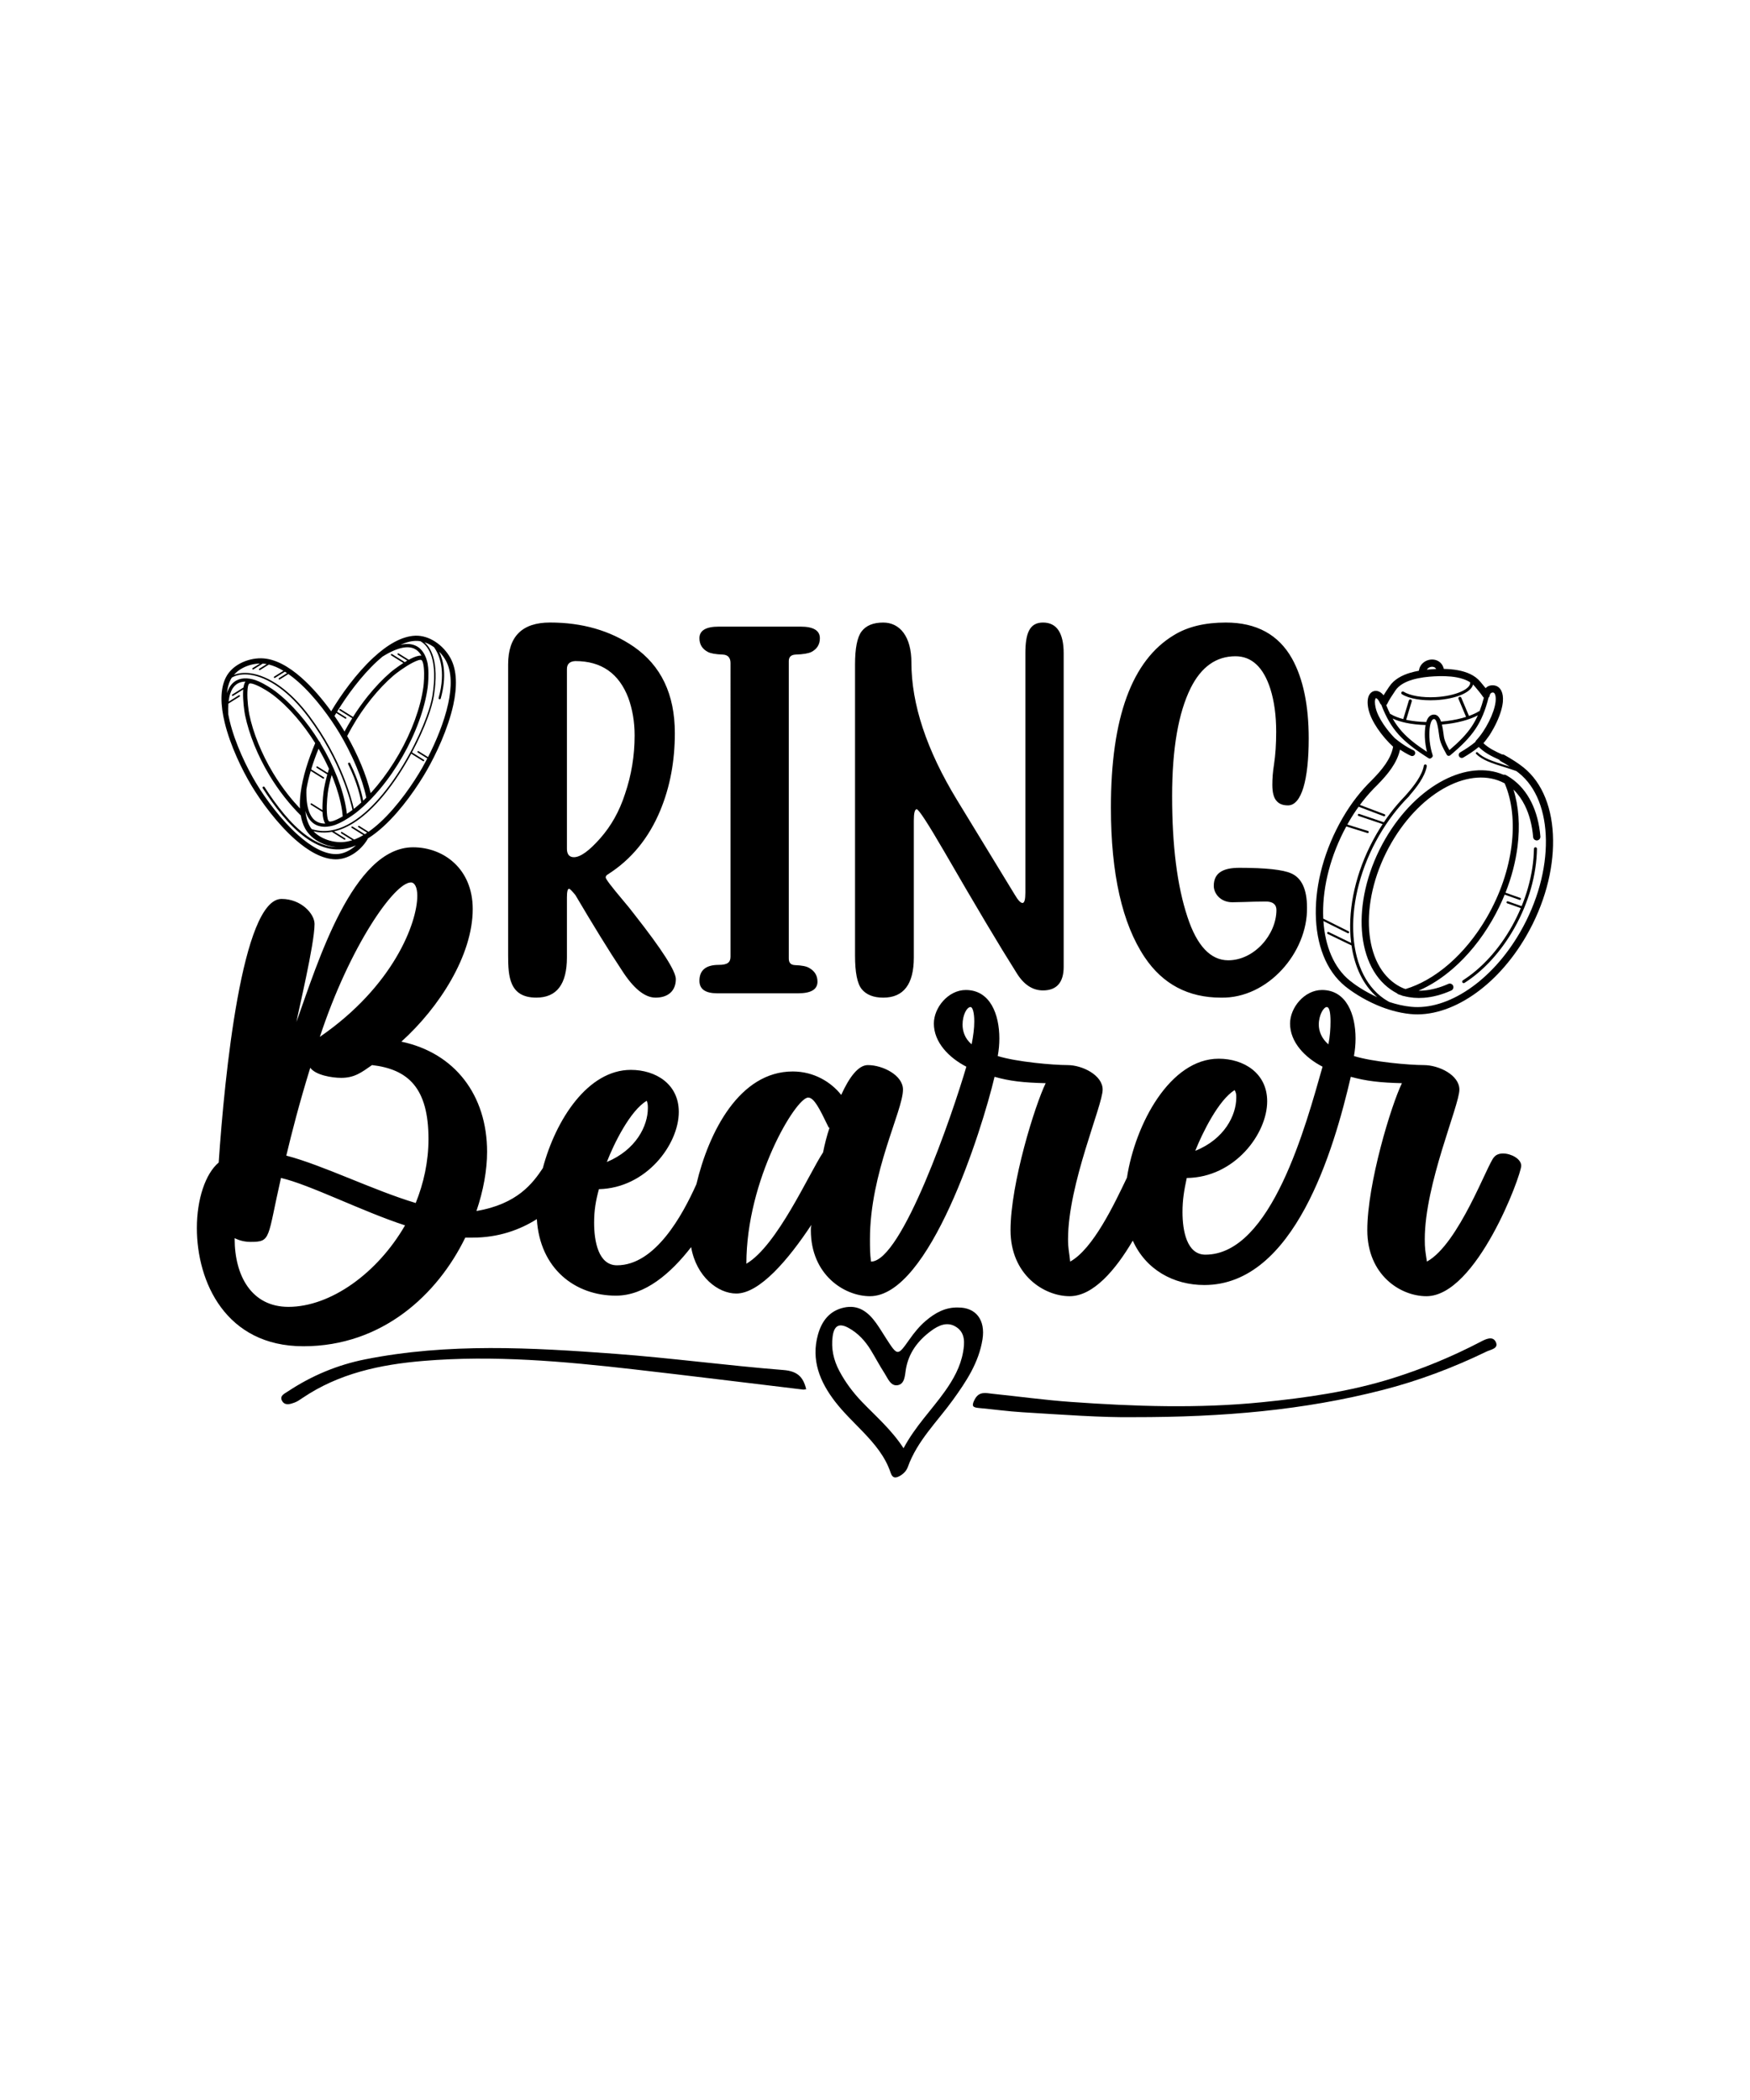
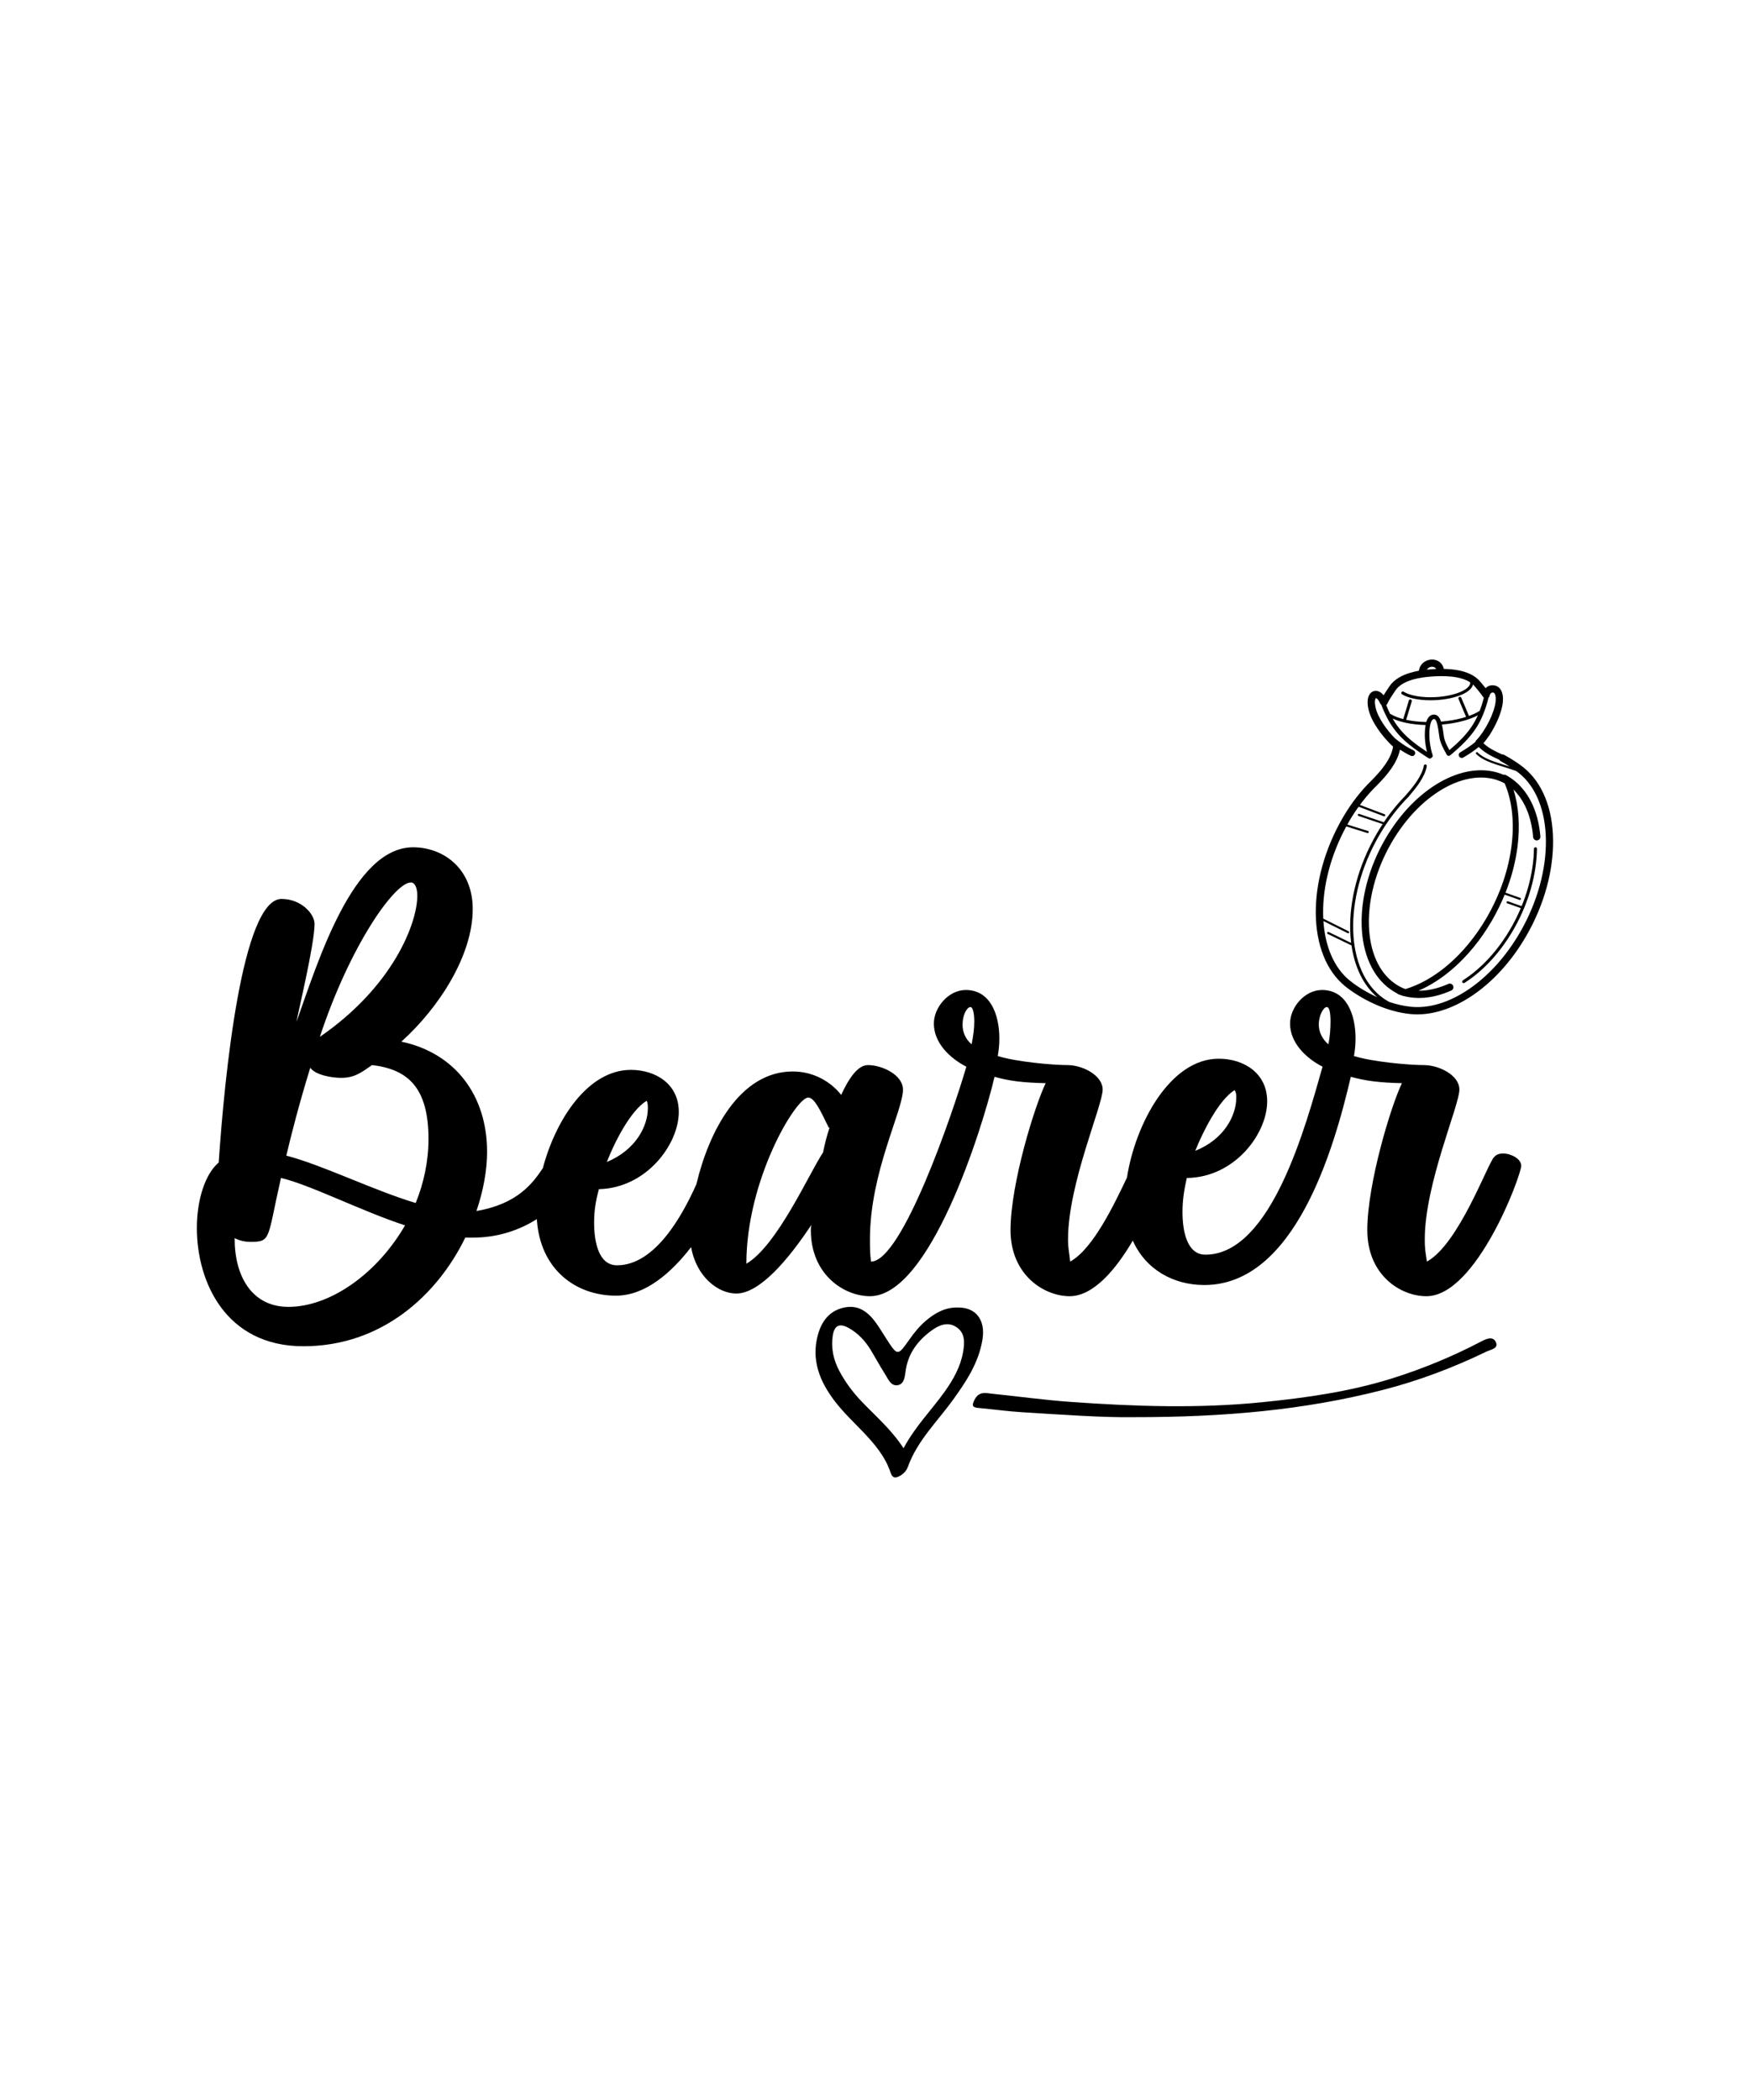
<svg xmlns="http://www.w3.org/2000/svg" version="1.1" id="Layer_1" x="0px" y="0px" viewBox="0 0 1080 1296" style="enable-background:new 0 0 1080 1296;" xml:space="preserve">
  <style type="text/css"> .st0{fill-rule:evenodd;clip-rule:evenodd;} </style>
  <g>
    <g>
      <path d="M606.34,826.57c-2.29,14.4-10.07,26.08-18.37,37.55c-9.7,13.4-21.93,25.1-27.7,41.18c-0.85,2.38-2.63,4.26-4.98,5.58 c-2.85,1.59-4.56,1.27-5.68-2.09c-3.3-9.9-9.86-17.65-16.93-25.04c-5.91-6.17-12.19-12.09-17.37-18.83 c-9.31-12.12-14.9-25.63-10.5-41.31c2.3-8.2,6.99-14.6,15.89-16.61c9.02-2.04,15.05,2.67,19.93,9.43c2.3,3.18,4.29,6.57,6.43,9.87 c6.9,10.66,6.91,10.66,14.23,0.28c2.94-4.17,6.15-8.13,10.03-11.44c5.75-4.9,12.12-8.47,20.01-8.21 C602.32,806.85,608.24,814.64,606.34,826.57z M583.08,858.74c5.27-7.41,9.69-15.27,11.27-24.31c0.96-5.5,1.42-11.53-3.83-15.22 c-5.59-3.93-11.17-1.4-15.98,2.18c-8.01,5.97-13.78,13.43-15.5,23.72c-0.61,3.64-0.59,9.02-5.07,9.76 c-4.33,0.72-6.06-4.24-8.11-7.41c-3.01-4.65-5.59-9.57-8.48-14.3c-3.42-5.6-7.78-10.35-13.58-13.58 c-5.81-3.24-8.99-1.64-9.93,5.07c-1.05,7.58,0.56,14.71,4.12,21.43c3.7,6.99,8.42,13.27,13.87,18.96 c8.61,9,18.17,17.09,25.76,28.73C564.84,880.22,574.93,870.2,583.08,858.74z" />
-       <path d="M497.54,857.32c-1.84-7.5-5.35-11.13-14.06-11.82c-34.73-2.75-69.3-7.44-104.04-10.02 c-51.39-3.81-102.87-6.74-153.99,3.42c-17.19,3.42-33.06,10.06-47.66,19.72c-2.19,1.45-5.7,2.87-3.52,6.25 c1.74,2.69,5.01,1.67,7.6,0.68c1.7-0.65,3.26-1.74,4.78-2.78c22.51-15.24,48.03-20.66,74.53-22.88 c43.53-3.65,86.77,0.25,129.94,5.19c34.83,3.98,69.62,8.32,104.44,12.48C496.19,857.65,496.85,857.41,497.54,857.32z" />
      <path d="M699.69,874.59c55.39,0.05,104.96-4.31,153.57-16.76c22.18-5.68,43.54-13.76,64.16-23.73c2.58-1.25,7.78-1.84,5.62-6.06 c-1.92-3.75-6.27-1.55-9.27,0.02c-17.44,9.11-35.54,16.58-54.3,22.49c-26.33,8.3-53.48,12.11-80.84,14.85 c-39.26,3.93-78.51,2.58-117.73-0.21c-16.11-1.14-32.15-3.37-48.23-5.02c-4.21-0.43-8.49-1.82-11.26,3.71 c-1.95,3.9-1.08,4.71,2.65,5.05c8.96,0.82,17.9,2.07,26.87,2.62C655.62,873.06,680.29,874.89,699.69,874.59z" />
    </g>
-     <path class="st0" d="M278.01,406.15c-2.15-3.95-5.51-7.64-9.5-10.2c-3.65-2.35-7.85-3.77-12.16-3.63 c-8.58,0.29-17.55,5.8-25.84,13.46c-10.56,9.75-20.08,23.02-26.12,33.19c-5.12-7.06-11.5-14.71-18.44-20.81 c-7.81-6.87-16.38-11.81-24.8-11.9c-4.3-0.05-8.96,1.05-12.97,3.19c-3.68,1.97-6.84,4.82-8.73,8.5 c-3.76,7.31-3.34,17.38-0.81,27.88c3.43,14.23,10.73,29.33,16.63,39.12c5.9,9.8,15.81,23.34,26.77,33.03 c8.09,7.16,16.8,12.25,25.02,12.35c3.89,0.05,7.65-1.23,10.96-3.31c3.6-2.27,6.67-5.51,8.78-9.03c0.1-0.16,0.15-0.33,0.19-0.5 c3.34-2.08,6.61-4.65,9.76-7.54c11.45-10.51,21.29-25.15,26.7-34.6c5.41-9.45,13.06-25.35,16.34-40.54 C282.06,424.18,282.21,413.86,278.01,406.15z M236.46,489.73c-11.93,14.59-26.17,25.14-40.5,22.81c-1.2-0.19-2.4-0.48-3.6-0.86 c-0.48-0.62-0.92-1.28-1.29-1.97c-1.46-2.7-2.29-5.87-2.63-9.36c0.1,0.34,0.21,0.69,0.32,1.01c1.14,3.21,2.78,5.37,4.68,6.75 c1.92,1.4,4.08,2.01,6.25,2.12c2.65,0.14,5.31-0.48,7.53-1.27c0.08-0.03,0.13-0.08,0.2-0.12c0.6-0.22,1.21-0.47,1.83-0.77 c3.98-1.86,8.49-4.96,10.46-6.51c3.04-2.39,6.05-5.15,8.98-8.17c0.09-0.07,0.16-0.15,0.23-0.24c2.04-2.11,4.04-4.35,5.99-6.71 c4.93-5.97,9.53-12.65,13.55-19.68c4.02-7.01,7.46-14.36,10.11-21.65c2.6-7.11,4.44-14.16,5.35-20.77 c0.34-2.48,0.73-7.93,0.32-12.31c-0.06-0.68-0.15-1.33-0.26-1.95c0-0.08,0.02-0.16,0-0.24c-0.44-2.31-1.26-4.92-2.72-7.15 c-1.19-1.81-2.8-3.37-4.99-4.31c-2.16-0.93-4.84-1.26-8.18-0.62c-0.33,0.06-0.68,0.15-1.03,0.23c3.18-1.48,6.34-2.37,9.39-2.47 c1.01-0.03,2.01,0.05,3.01,0.21c2.99,1.69,5.47,4.84,6.96,9.69c1.73,5.64,2.12,13.57,0.41,24.13c-0.54,3.35-1.79,7.75-3.62,12.79 C258.1,456.32,248.46,475.06,236.46,489.73z M140.05,427.88c0.28-3.13,1.01-5.99,2.27-8.45c0.22-0.43,0.47-0.85,0.73-1.25 c2.82-1.65,6.69-2.37,11.28-1.76c5.26,0.71,11.43,3.16,18.04,7.94c5.76,4.17,11.84,10.12,17.9,18.23 c20.25,27.1,26.37,53.05,27.26,57.26c-0.88,0.67-2.11,1.53-3.49,2.42c-0.03-0.28-0.05-0.56-0.08-0.82 c-0.08-0.74-0.17-1.42-0.26-1.98c-1-6.29-2.91-13-5.54-19.75c-2.69-6.9-6.13-13.86-10.11-20.49c-0.1-0.17-0.21-0.33-0.31-0.5 c-0.06-0.46-0.31-0.89-0.71-1.15c-3.74-6.03-7.91-11.75-12.35-16.89c-4.73-5.48-9.76-10.31-14.85-14.15 c-1.92-1.45-6.3-4.32-10.14-6.01c-0.63-0.28-1.25-0.52-1.86-0.73c-0.04-0.02-0.07-0.05-0.11-0.06c-2.15-0.71-4.71-1.25-7.24-1.07 c-2.08,0.15-4.13,0.78-5.95,2.16c-1.79,1.37-3.31,3.47-4.35,6.57C140.13,427.56,140.09,427.72,140.05,427.88z M189.11,487.12 c0.61-3.71,1.52-7.54,2.65-11.37l7.56,4.72c0.22,0.14,0.51,0.07,0.65-0.15c0.14-0.22,0.07-0.51-0.15-0.65l-7.78-4.86 c1.31-4.32,2.87-8.63,4.56-12.76c2.37,4.05,4.53,8.21,6.43,12.4c-0.27,0.85-0.51,1.7-0.76,2.55l-6.32-3.95 c-0.22-0.14-0.51-0.07-0.65,0.15c-0.14,0.22-0.07,0.51,0.15,0.65l6.55,4.1c-0.24,0.87-0.48,1.74-0.69,2.6 c-0.51,2.02-0.95,4.03-1.31,6.02c-0.37,2.03-1.11,8.16-1,13.42l-6.64-4.15c-0.22-0.14-0.51-0.07-0.65,0.15 c-0.14,0.22-0.07,0.51,0.15,0.65l7.18,4.49c0.01,0.17,0.01,0.35,0.02,0.51c0.16,2.76,0.66,5.17,1.69,6.6 c-0.32,0.01-0.64,0.01-0.96-0.01c-1.8-0.09-3.58-0.59-5.15-1.73c-1.59-1.16-2.97-3.01-3.97-5.8 C189.53,497.49,188.93,493.07,189.11,487.12z M203.14,506.89c-0.83-0.38-1.23-2.61-1.4-5.42c-0.32-5.32,0.5-12.28,0.9-14.42 c0.35-1.88,0.77-3.83,1.28-5.85c0.24-0.96,0.5-1.94,0.78-2.92c0.33,0.81,0.66,1.61,0.97,2.41c2.56,6.58,4.42,13.1,5.39,19.2 c0.07,0.47,0.16,1.1,0.24,1.85c0.07,0.63,0.14,1.33,0.19,2.1c-1.12,0.65-2.27,1.27-3.38,1.79 C205.91,506.66,203.99,507.28,203.14,506.89z M152.68,427.05c0.1-2.66,0.44-4.79,1.2-5.16c0.79-0.38,2.62,0.17,4.73,1.1 c3.65,1.61,7.8,4.33,9.62,5.7c4.93,3.71,9.82,8.41,14.43,13.76c4.25,4.93,8.26,10.41,11.87,16.17c-4.15,9.76-7.74,20.71-9,30.71 c-0.42,3.33-0.57,6.55-0.41,9.6c-2.51-2.65-4.99-5.51-7.4-8.57c-3.28-4.18-6.39-8.67-9.22-13.36c-3.56-5.92-6.62-12.08-9.08-18.17 c-2.53-6.24-4.42-12.37-5.59-18.03C153.41,438.76,152.48,432.13,152.68,427.05z M229.13,431.29c4.4-5.48,9.04-10.34,13.63-14.3 c1.65-1.43,7.23-5.65,11.99-8.07c2.46-1.25,4.56-2.03,5.35-1.56l0.04,0.03c0.77,0.54,1.21,2.51,1.44,4.92 c0.39,4.15,0.02,9.33-0.3,11.7c-0.88,6.4-2.68,13.26-5.21,20.21c-2.6,7.12-5.97,14.33-9.92,21.22c-3.95,6.89-8.46,13.45-13.29,19.3 c-1.35,1.63-2.72,3.2-4.12,4.72c-1.37-5.84-3.41-11.77-5.73-17.35c-2.77-6.69-5.93-12.88-8.75-17.86c0.41-0.8,0.82-1.6,1.27-2.42 c0.52-0.96,1.07-1.95,1.65-2.97C220.77,442.56,224.84,436.63,229.13,431.29z M207.53,440.04l5.51,3.44 c0.22,0.14,0.51,0.07,0.65-0.15c0.14-0.22,0.07-0.51-0.15-0.65l-5.52-3.45c5.94-9.77,14.86-22,24.68-31.08 c1.09-1.01,2.19-1.97,3.29-2.88c5.04-3.16,9.14-4.87,12.47-5.51c2.92-0.56,5.21-0.3,7.02,0.49c1.78,0.77,3.11,2.06,4.1,3.57 c0.17,0.26,0.31,0.54,0.46,0.81c-1.75-0.16-4.07,0.64-6.52,1.88c-0.41,0.21-0.82,0.43-1.24,0.66l-6.25-3.9 c-0.22-0.14-0.51-0.07-0.65,0.15c-0.14,0.22-0.07,0.51,0.15,0.65l5.81,3.63c-0.57,0.33-1.14,0.68-1.71,1.03 c0-0.15-0.07-0.3-0.21-0.39l-7.49-4.68c-0.22-0.14-0.51-0.07-0.65,0.15c-0.14,0.22-0.07,0.51,0.15,0.65l7.49,4.68 c0.01,0.01,0.03,0.01,0.04,0.02c-3.53,2.26-6.76,4.75-7.98,5.79c-4.71,4.07-9.46,9.05-13.97,14.65c-3.23,4.02-6.34,8.37-9.21,12.94 c-0.03-0.1-0.09-0.19-0.19-0.25l-7.49-4.68c-0.22-0.14-0.51-0.07-0.65,0.15c-0.14,0.22-0.07,0.51,0.15,0.65l7.49,4.68 c0.1,0.06,0.2,0.07,0.31,0.06c-0.89,1.44-1.77,2.89-2.61,4.36c-0.56,0.97-1.12,1.99-1.69,3.03c-0.17,0.31-0.33,0.63-0.49,0.94 c-0.15-0.25-0.31-0.52-0.45-0.77c-1.57-2.61-3.52-5.64-5.75-8.85C206.8,441.27,207.16,440.66,207.53,440.04z M149.7,412.29 c3.32-1.77,7.13-2.71,10.72-2.79l-4.51,2.82c-0.22,0.14-0.29,0.43-0.15,0.65c0.14,0.22,0.43,0.29,0.65,0.15l5.74-3.59 c0.82,0.05,1.63,0.16,2.45,0.31l-4.59,2.87c-0.22,0.14-0.29,0.43-0.15,0.65c0.14,0.22,0.43,0.29,0.65,0.15l5.42-3.39 c2.99,0.73,6.01,2.07,9,3.86l-5.71,3.57c-0.22,0.14-0.29,0.43-0.15,0.65c0.14,0.22,0.43,0.29,0.65,0.15l6.11-3.82 c0.44,0.28,0.88,0.56,1.32,0.86l-4.95,3.1c-0.22,0.14-0.29,0.43-0.15,0.65c0.14,0.22,0.43,0.29,0.65,0.15l5.3-3.31 c1.98,1.38,3.93,2.94,5.84,4.62c10.87,9.56,20.36,23.05,25.61,31.78c3.18,5.28,7.17,12.75,10.58,20.97 c2.54,6.12,4.74,12.63,6.03,18.92c-0.64,0.65-1.28,1.28-1.93,1.9c-0.68-3.75-2.67-12.23-8.05-23.15c-0.16-0.33-0.56-0.47-0.9-0.31 c-0.33,0.16-0.47,0.56-0.31,0.9c5.79,11.78,7.59,20.62,8.08,23.66c-1.51,1.4-3.04,2.71-4.57,3.94c-1.2-5.42-7.59-30.77-27.33-57.18 c-6.12-8.19-12.27-14.2-18.11-18.43c-6.73-4.88-13.06-7.38-18.46-8.1c-3.94-0.53-7.38-0.1-10.15,1.03 C145.79,414.81,147.64,413.39,149.7,412.29z M216.3,524.29c-2.81,1.77-5.98,2.86-9.2,2.82c-7.34-0.09-15.35-4.85-22.92-11.55 c-10.68-9.45-20.37-22.67-26.14-32.27c-5.77-9.6-12.92-24.36-16.26-38.21c-0.35-1.43-0.64-2.85-0.9-4.26 c-0.12-2.47-0.1-4.66,0.06-6.59l6.93-4.33c0.22-0.14,0.29-0.43,0.15-0.65c-0.14-0.22-0.43-0.29-0.65-0.15l-6.3,3.94 c0.22-1.93,0.57-3.6,1.04-5.01c0.89-2.68,2.17-4.46,3.66-5.6c1.47-1.12,3.15-1.63,4.87-1.75c0.27-0.02,0.55-0.03,0.82-0.03 c-0.6,0.9-0.99,2.17-1.21,3.65l-6.92,4.33c-0.22,0.14-0.29,0.43-0.15,0.65c0.14,0.22,0.43,0.29,0.65,0.15l6.28-3.93 c-0.04,0.47-0.08,0.95-0.09,1.45c-0.2,5.32,0.77,12.25,1.21,14.39c1.21,5.85,3.15,12.14,5.73,18.5c2.51,6.19,5.63,12.48,9.27,18.54 c2.9,4.82,6.07,9.41,9.41,13.65c3.21,4.08,6.58,7.85,9.98,11.22c0.5,2.91,1.35,5.6,2.65,7.99c2.06,3.79,5.41,6.7,9.29,8.66 c3.29,1.66,6.96,2.65,10.55,2.94c-6.51-0.09-12.75-2.73-18.59-6.91c-10.16-7.26-19.13-19.13-26.24-30.2 c-0.2-0.31-0.62-0.4-0.93-0.2c-0.31,0.2-0.4,0.62-0.2,0.93c7.18,11.19,16.26,23.18,26.59,30.57c9.45,6.76,19.93,9.67,30.96,4.66 C218.62,522.66,217.49,523.54,216.3,524.29z M276.62,434.14c-2.53,11.73-7.76,23.93-12.46,33.1l-5.83-3.64 c-0.22-0.14-0.51-0.07-0.65,0.15c-0.14,0.22-0.07,0.51,0.15,0.65l5.89,3.68c-1.08,2.07-2.12,3.97-3.09,5.67 c-5.3,9.26-14.93,23.6-26.08,33.83c-2.31,2.12-4.69,4.07-7.1,5.75l-5.77-3.61c-0.22-0.14-0.51-0.07-0.65,0.15 c-0.14,0.22-0.07,0.51,0.15,0.65l5.41,3.38c-0.49,0.33-0.97,0.64-1.46,0.94c-0.02-0.02-0.03-0.04-0.06-0.05l-7.49-4.68 c-0.22-0.14-0.51-0.07-0.65,0.15c-0.14,0.22-0.07,0.51,0.15,0.65l7.16,4.48c-1.88,1.11-3.78,2.04-5.68,2.75l-7.47-4.67 c-0.22-0.14-0.51-0.07-0.65,0.15c-0.14,0.22-0.07,0.51,0.15,0.65l6.82,4.26c-2.14,0.7-4.29,1.12-6.41,1.19 c-3.97,0.13-8.3-0.79-12.05-2.69c-2.08-1.05-3.97-2.41-5.52-4.05c0.79,0.2,1.58,0.37,2.37,0.5c3.03,0.49,6.05,0.42,9.04-0.12 c0.04,0.05,0.08,0.09,0.14,0.13l7.49,4.68c0.22,0.14,0.51,0.07,0.65-0.15c0.14-0.22,0.07-0.51-0.15-0.65l-6.84-4.27 c11.09-2.51,21.77-11.43,31.04-22.77c6.29-7.7,11.94-16.51,16.63-25.18l7.28,4.55c0.22,0.14,0.51,0.07,0.65-0.15 c0.14-0.22,0.07-0.51-0.15-0.65l-7.33-4.58c4.1-7.65,7.45-15.15,9.81-21.63c1.86-5.09,3.12-9.55,3.67-12.96 c1.74-10.72,1.34-18.79-0.44-24.56c-1.22-3.98-3.1-6.87-5.38-8.81c1.68,0.54,3.3,1.33,4.83,2.31c0.4,0.26,0.79,0.53,1.18,0.81 c2.98,4.25,7.56,14.16,2.78,31.22c-0.1,0.36,0.11,0.73,0.47,0.83c0.36,0.1,0.73-0.11,0.83-0.47c3.91-13.97,1.69-23.36-0.97-28.89 c1.65,1.68,3.07,3.56,4.13,5.52C278.96,414.62,278.76,424.19,276.62,434.14z" />
    <g>
      <path class="st0" d="M947.6,522.88c-0.51-0.01-0.93,0.41-0.94,0.92c-0.11,7.68-1.33,15.83-3.67,24.08 c-1.07,3.78-2.39,7.58-3.94,11.36l-8.43-2.99c-0.34-0.12-0.72,0.06-0.84,0.4c-0.12,0.34,0.06,0.71,0.4,0.83l8.37,2.96 c-1.59,3.75-3.4,7.49-5.46,11.17c-4.06,7.24-8.72,13.69-13.74,19.23c-5.21,5.74-10.81,10.51-16.55,14.17 c-0.43,0.28-0.56,0.85-0.29,1.29c0.28,0.43,0.85,0.56,1.29,0.29c5.89-3.76,11.62-8.63,16.93-14.49 c5.12-5.64,9.86-12.21,13.99-19.57c4.42-7.9,7.78-16.06,10.07-24.15c2.38-8.39,3.62-16.7,3.74-24.56 C948.53,523.31,948.12,522.89,947.6,522.88z" />
      <path class="st0" d="M945.04,495.02c-3-6.02-7.15-11.05-12.45-14.71c-0.54-0.37-1.07-0.72-1.59-1.04 c-0.55-0.33-1.09-0.65-1.63-0.94c-0.48-0.26-1.02-0.31-1.52-0.21c-11.05-4.72-24.1-3.25-36.8,3.31 c-13.37,6.91-26.39,19.49-36.18,36.4c-10.26,17.73-15.06,36.91-14.53,53.59c0.55,16.98,6.62,31.44,18.08,39.36 c1.13,0.78,2.31,1.49,3.53,2.13c0.07,0.04,0.13,0.06,0.2,0.1c0.24,0.28,0.54,0.51,0.91,0.65c0.67,0.25,1.36,0.48,2.04,0.69 c0.2,0.08,0.39,0.17,0.59,0.24c0.25,0.09,0.51,0.13,0.76,0.14c3.94,1.03,8.06,1.37,12.29,1.05c5.52-0.41,11.23-1.94,16.9-4.49 c1.13-0.5,1.63-1.82,1.13-2.95c-0.5-1.13-1.82-1.63-2.95-1.13c-5.19,2.33-10.39,3.72-15.41,4.1c-0.99,0.08-1.98,0.1-2.95,0.09 c7.2-3.13,14.38-7.71,21.18-13.62c8.94-7.76,17.25-17.78,24.14-29.7c3.03-5.23,5.63-10.58,7.83-15.96l9.14,3.24 c0.34,0.12,0.71-0.06,0.83-0.4c0.12-0.34-0.06-0.71-0.4-0.83l-9.08-3.21c3.8-9.58,6.27-19.24,7.44-28.54 c1.6-12.74,0.74-24.82-2.53-35.1c2.81,2.74,5.16,6.01,7.02,9.75c2.81,5.65,4.53,12.31,5.13,19.58c0.1,1.23,1.19,2.15,2.42,2.05 c1.24-0.1,2.15-1.18,2.05-2.42C949.98,508.4,948.12,501.19,945.04,495.02z M932.84,521.92c-1.81,14.44-6.89,29.79-15.28,44.29 c-6.69,11.55-14.73,21.26-23.36,28.75c-8.58,7.45-17.74,12.68-26.72,15.4c-0.31-0.08-0.62-0.17-0.93-0.26 c-0.86-0.35-1.71-0.73-2.52-1.15c-1.03-0.54-2.05-1.16-3.05-1.85c-10.23-7.06-15.66-20.23-16.16-35.82 c-0.51-15.89,4.09-34.21,13.93-51.2c9.35-16.15,21.71-28.13,34.35-34.66c12.45-6.43,25.14-7.54,35.35-2.05 c0.05,0.02,0.09,0.04,0.14,0.06C933.21,494.13,934.65,507.55,932.84,521.92z" />
      <path class="st0" d="M940.14,473.56c-1.52-1.21-3.35-2.53-5.41-3.86c-2-1.3-4.18-2.61-6.45-3.86c-0.42-0.23-0.88-0.31-1.32-0.26 c-4.22-1.93-8.04-3.69-11.47-6.91c0.87-1.02,1.73-2.13,2.55-3.28c0.87-1.14,1.69-2.32,2.39-3.6c0.02-0.04,0.03-0.07,0.05-0.11 c0.85-1.4,1.65-2.83,2.37-4.28c2.39-4.75,4.08-9.63,4.55-13.53c0.04-0.33,0.07-0.64,0.1-0.95c0.21-2.69-0.13-4.89-0.92-6.52 c-0.97-2-2.54-3.18-4.58-3.42l-0.25-0.03c-2.34-0.18-3.89,0.66-4.92,1.74c-0.94-1.2-1.9-2.35-2.7-3.3l-0.62-0.74l-0.01,0 c-3.3-3.96-8.35-6.01-13.71-7.01c-2.91-0.54-5.91-0.77-8.74-0.82c-0.58-2.53-2.08-4.2-3.94-5.08c-1.18-0.56-2.49-0.78-3.79-0.71 c-1.27,0.08-2.53,0.44-3.66,1.07c-2.06,1.15-3.66,3.16-4.01,5.85c-1.77,0.32-3.56,0.72-5.3,1.24c-5.22,1.55-10.02,4.13-12.89,8.42 l-0.46,0.68l-0.09,0.12c-0.89,1.32-2.02,3-3.03,4.68c-0.97-1.19-2.03-2-3.09-2.4c-1.09-0.41-2.19-0.44-3.2-0.08 c-1,0.36-1.86,1.06-2.49,2.11c-1.09,1.83-1.5,4.92-0.52,9.18c0.85,3.69,2.89,7.76,5.52,11.67c2.79,4.14,6.25,8.12,9.64,11.26 c-0.63,3.8-2.43,7.43-4.69,10.74c-2.53,3.71-5.62,7.02-8.26,9.71c-0.01,0.01-0.02,0.03-0.03,0.04c-3.34,3.25-6.56,6.81-9.6,10.72 c-3.02,3.88-5.88,8.12-8.55,12.73c-11.28,19.49-16.77,40.51-16.58,59.02c0.19,18.89,6.26,35.23,18.1,44.85 c3.72,3.02,10.76,7.86,19.66,11.66c6.1,2.61,13.11,4.74,20.55,5.5c12.27,1.25,25.78-2.92,38.54-11.57 c12.27-8.31,23.87-20.78,33.01-36.56c11.33-19.57,16.81-40.68,16.58-59.26C958.29,499.47,952.11,483.11,940.14,473.56z M881.85,412.01c0.54-0.3,1.14-0.48,1.75-0.51c0.57-0.03,1.13,0.06,1.62,0.29c0.45,0.21,0.83,0.58,1.11,1.08 c-0.45,0.02-0.89,0.04-1.31,0.06c-1.39,0.07-2.9,0.19-4.46,0.35C880.88,412.74,881.32,412.3,881.85,412.01z M860.65,426.91 l0.08-0.13l0.46-0.69c2.19-3.27,6.12-5.32,10.45-6.61c4.57-1.36,9.58-1.88,13.6-2.09c4.04-0.21,9.08-0.23,13.76,0.64 c3.08,0.58,6,1.55,8.35,3.09c-0.02,0.07-0.04,0.14-0.03,0.22c0.1,1.96-2.11,3.95-5.78,5.58c-3.94,1.74-9.45,2.98-15.61,3.31 c-4.18,0.22-8.11-0.01-11.5-0.59c-3.45-0.6-6.3-1.55-8.22-2.76c-0.44-0.27-1.01-0.14-1.29,0.29c-0.27,0.44-0.14,1.01,0.29,1.28 c2.13,1.34,5.21,2.39,8.9,3.02c3.51,0.61,7.58,0.85,11.91,0.62c6.4-0.34,12.14-1.64,16.27-3.46c3.77-1.67,6.24-3.83,6.77-6.19 c0.36,0.34,0.71,0.7,1.02,1.07l0.01,0.01l-0.01,0l0.62,0.74c1.37,1.64,3.25,3.87,4.53,5.78c0.02,0.03,0.03,0.05,0.05,0.07 c0,0,0,0.01,0.01,0.01c0.13,0.2,0.29,0.36,0.46,0.5c-0.79,3.01-1.65,5.71-2.61,8.19c-0.13,0.02-0.26,0.05-0.38,0.13 c-1.72,1.06-3.81,2.03-6.2,2.89l-4.74-11.24c-0.2-0.47-0.75-0.7-1.22-0.5c-0.47,0.2-0.7,0.75-0.5,1.22l4.68,11.12 c-0.79,0.25-1.6,0.49-2.44,0.72c-3.88,1.04-8.29,1.8-13.01,2.19c-0.8-2.36-2.02-4.17-4.03-4.32l-0.09-0.01 c-0.22-0.01-0.43-0.01-0.63,0.01l-0.05,0c-2.04,0.22-3.33,1.77-4.11,3.92c-0.07,0.21-0.13,0.44-0.2,0.66 c-4.45-0.11-8.6-0.57-12.22-1.34c-0.06-0.01-0.12-0.03-0.19-0.04l3.44-11.38c0.15-0.49-0.13-1.02-0.62-1.17 c-0.49-0.15-1.01,0.13-1.16,0.62l-3.47,11.49c-3.05-0.79-5.64-1.81-7.61-3.01c-0.14-0.09-0.3-0.12-0.45-0.12 c-0.85-1.7-1.66-3.52-2.44-5.49c0.28-0.22,0.51-0.5,0.66-0.84C857.13,432.13,859.21,429.05,860.65,426.91z M912.04,441.47 c-1.11,2.45-2.34,4.7-3.76,6.84c-3.33,4.98-7.72,9.43-13.8,14.63c-0.86-1.58-1.5-2.83-1.98-3.9c-0.6-1.33-0.95-2.34-1.2-3.37 c-0.16-0.66-0.31-1.74-0.48-2.99c-0.23-1.71-0.51-3.69-0.95-5.52c4.69-0.41,9.09-1.17,12.97-2.21 C906.37,443.99,909.48,442.81,912.04,441.47z M867.64,446.08c3.6,0.77,7.74,1.24,12.16,1.37c-0.22,1.22-0.36,2.51-0.43,3.76 c-0.14,2.68,0.02,5.21,0.15,6.41c0.17,1.61,0.43,3.23,0.76,4.82c0.11,0.52,0.24,1.04,0.37,1.55c-6.57-4.32-11.49-8.13-15.41-12.48 c-2.2-2.44-4.09-5.07-5.8-8.07C861.71,444.51,864.49,445.41,867.64,446.08z M938.06,575.42c-8.79,15.19-19.91,27.16-31.64,35.1 c-11.89,8.06-24.37,11.95-35.6,10.81c-4.64-0.47-9.11-1.54-13.29-2.92c-0.37-0.2-0.73-0.37-1.1-0.58 c-0.78-0.46-1.55-0.94-2.3-1.46c-12.04-8.31-18.42-23.71-19-41.87c-0.59-18.29,4.7-39.37,16-58.89c2.68-4.62,5.57-8.95,8.63-12.96 c3.14-4.11,6.46-7.89,9.9-11.3c0.12-0.12,0.18-0.26,0.22-0.41c2.32-2.66,4.52-5.4,6.31-8.14c2.18-3.34,3.79-6.7,4.35-9.94 c0.09-0.51-0.25-0.99-0.76-1.08c-0.51-0.09-0.99,0.25-1.08,0.76c-0.51,2.96-2.01,6.08-4.07,9.23c-2.09,3.2-4.75,6.41-7.52,9.49 c-0.02,0.02-0.02,0.04-0.04,0.06c-3.04,3.13-5.99,6.52-8.79,10.19c-1.46,1.91-2.88,3.9-4.25,5.95 c-1.39-0.47-11.74-3.99-15.22-5.15c-0.34-0.11-0.71,0.07-0.82,0.41c-0.11,0.34,0.07,0.71,0.41,0.82 c2.97,0.99,12.63,4.27,14.89,5.04c-1.29,1.97-2.55,3.99-3.76,6.08c-11.48,19.83-16.85,41.26-16.25,59.88 c0.08,2.52,0.28,4.98,0.58,7.38l-13.88-6.73c-0.32-0.16-0.71-0.02-0.87,0.31c-0.16,0.32-0.02,0.72,0.3,0.87l14.67,7.11 c1.92,13.24,7.22,24.49,15.81,31.91c-7.63-3.47-13.64-7.59-16.89-10.24c-9.79-7.95-15.23-21.18-16.26-36.73l14.97,7.48 c0.32,0.16,0.71,0.03,0.87-0.29c0.16-0.32,0.03-0.71-0.29-0.87l-15.65-7.82c-0.05-1.05-0.08-2.11-0.09-3.18 c-0.17-16.8,4.57-35.8,14.3-53.71l13.02,4.06c0.35,0.11,0.71-0.08,0.82-0.43c0.11-0.34-0.09-0.71-0.43-0.82l-12.76-3.97 c0.35-0.62,0.68-1.25,1.04-1.87c1.87-3.23,3.85-6.28,5.93-9.15l15.54,5.87c0.34,0.13,0.72-0.04,0.84-0.38 c0.13-0.34-0.04-0.71-0.38-0.84l-15.2-5.75c0.49-0.66,0.98-1.33,1.48-1.98c3.04-3.91,6.23-7.44,9.53-10.61 c0.06-0.05,0.1-0.12,0.15-0.18c2.7-2.76,5.78-6.1,8.37-9.9c2.37-3.48,4.32-7.34,5.2-11.46c4.06,2.71,6.76,3.82,6.78,3.82 c0.95,0.4,2.05-0.05,2.45-1c0.4-0.95-0.05-2.05-1-2.45c-0.02-0.01-4.9-2.01-11.44-7.44c-2.47-2.53-4.89-5.46-6.92-8.49 c-2.35-3.48-4.15-7.05-4.87-10.18c-0.7-3.02-0.57-4.95-0.01-5.88c0.07-0.12,0.12-0.18,0.14-0.19c0.01,0,0.05,0.01,0.13,0.04 c0.76,0.29,1.65,1.32,2.42,3.12c0.17,0.39,0.44,0.71,0.76,0.94c2.99,7.79,6.26,13.47,10.73,18.44c4.59,5.1,10.41,9.44,18.49,14.59 c0.59,0.37,1.33,0.23,1.78-0.27c0.6-0.31,0.91-1,0.7-1.66c-0.43-1.3-0.81-2.71-1.11-4.17c-0.31-1.48-0.55-3.02-0.72-4.54 c-0.12-1.12-0.26-3.48-0.14-5.98c0.1-1.93,0.35-3.93,0.9-5.45c0.43-1.18,1.01-2.01,1.78-2.09l0.02,0c0.07-0.01,0.15-0.01,0.22,0 h0.01c1.69,0.09,2.43,5.48,2.95,9.26c0.18,1.32,0.34,2.46,0.53,3.27c0.29,1.21,0.69,2.38,1.36,3.86c0.64,1.43,1.56,3.18,2.91,5.6 c0.37,0.67,1.23,0.92,1.9,0.54c0.08-0.04,0.15-0.09,0.22-0.15c6.96-5.84,11.89-10.73,15.63-16.32c3.58-5.36,6.03-11.34,8.07-19.34 c0.45-0.41,0.69-0.96,0.72-1.54c0.17-0.53,0.68-1.68,2.03-1.58l0.07,0.01c0.44,0.05,0.81,0.37,1.07,0.92 c0.45,0.93,0.63,2.35,0.48,4.23c-0.02,0.25-0.05,0.51-0.08,0.78c-0.41,3.39-1.94,7.74-4.1,12.04c-2.15,4.27-4.9,8.45-7.81,11.54 c-0.26,0.28-0.43,0.61-0.52,0.96c-2.67,2.27-5.81,4.35-9.35,6.43c-0.89,0.52-1.18,1.66-0.66,2.55c0.52,0.89,1.66,1.18,2.55,0.66 c3.57-2.09,6.75-4.2,9.52-6.51c3.89,3.81,8.06,5.77,12.67,7.88c0.2,0.36,0.49,0.66,0.87,0.88c2.02,1.11,3.92,2.25,5.66,3.36 c-1.1-0.35-2.2-0.7-3.28-1.03c-6.74-2.1-12.92-4.02-16.58-7.71c-0.25-0.26-0.67-0.26-0.92,0c-0.25,0.25-0.26,0.67,0,0.92 c3.88,3.92,10.21,5.89,17.11,8.03c2.51,0.78,5.1,1.6,7.67,2.53c0.55,0.4,1.08,0.8,1.57,1.2c10.87,8.67,16.47,23.78,16.69,41.39 C954.27,536.26,948.98,556.56,938.06,575.42z" />
    </g>
    <path d="M927.61,711.87c-2.3,0-4.27,0.66-5.59,2.3c-3.95,3.94-21.69,53.57-41.41,64.41c-0.99-6.57-1.32-7.89-1.32-13.8 c0-34.18,21.36-82.49,21.36-92.35c0-8.87-12.49-15.12-22.02-15.12c-8.87,0-31.55-1.97-43.05-5.59c0.66-3.61,0.99-7.23,0.99-10.84 c0-14.79-5.59-29.91-20.7-29.91c-10.85,0-19.72,10.85-19.72,20.71c0,11.5,9.2,21.03,20.05,26.62 c-10.19,35.82-31.55,116.01-72.3,116.01c-11.5,0-14.13-14.79-14.13-26.29c0-7.56,0.99-13.47,2.63-21.03 c29.58-0.33,49.63-27.28,49.63-47.33c0-17.42-14.46-26.29-29.91-26.29c-29.93,0-51.45,40.04-56.63,73.39 c-7.88,16.54-20.96,44.07-35.05,51.82c-0.66-6.57-1.31-7.89-1.31-13.8c0-34.18,21.36-82.49,21.36-92.35 c0-8.87-12.49-15.12-21.69-15.12c-8.87,0-31.55-1.97-43.05-5.59c0.66-3.61,0.99-7.23,0.99-10.84c0-14.79-5.59-29.91-20.7-29.91 c-10.84,0-19.72,10.85-19.72,20.71c0,11.5,9.2,21.03,20.05,26.62c-8.54,29.25-39.76,120.28-58.83,120.28 c-0.66-4.6-0.66-9.2-0.66-13.8c0-41.41,20.38-79.2,20.38-92.35c0-8.87-12.49-15.12-21.69-15.12c-5.92,0-11.5,7.56-16.43,18.4 c-6.24-7.89-16.76-14.46-29.91-14.46c-32.85,0-51.82,37.28-59.46,69.58c-8.63,19.27-25.46,50.04-48.99,50.04 c-11.5,0-14.13-14.79-14.13-26.29c0-7.56,0.99-13.47,2.96-20.7c29.25-0.66,49.3-27.61,49.3-47.65c0-17.42-14.46-25.96-29.58-25.96 c-26.52,0-46.37,30.66-54.34,60.66c-6.14,9.17-15.58,22.13-40.96,26.43c4.27-12.49,6.57-25.31,6.57-36.48 c0-35.17-20.05-61.13-52.91-68.03c23.33-21.03,44.04-53.24,44.04-81.83c0-24.98-18.08-38.12-36.81-38.12 c-37.13,0-58.83,70.99-71.97,107.79c0.99-5.92,11.17-47.98,11.17-60.47c0-6.24-8.22-15.45-20.38-15.45 c-24.32,0-35.16,109.11-38.78,162.68c-8.22,6.9-13.47,22.68-13.47,40.42c0,33.19,17.75,72.96,65.73,72.96 c48.64,0,82.82-31.88,99.91-67.04h4.6c15.92,0,29.2-4.85,39.57-11.43c1.88,30.73,23.69,47.25,48.82,47.25 c17.95,0,33.9-13.83,46.4-29.96c3.23,18.36,16.67,28.64,27.87,28.64c14.46,0,32.21-21.03,46.34-42.39 c-0.33,1.31-0.33,2.3-0.33,3.29c0,27.61,20.71,40.75,36.48,40.75c36.81,0,69.02-102.21,76.9-135.4c9.2,2.63,17.75,3.61,31.55,3.94 c-6.57,13.47-21.69,61.79-21.69,90.71c0,27.61,20.7,40.75,36.48,40.75c14.6,0,28.41-16.31,38.97-34.29 c8.02,17.92,25.14,27.39,44.16,27.39c55.54,0,79.86-83.15,90.38-128.5c9.53,2.63,18.07,3.61,31.55,3.94 c-6.57,13.47-21.36,61.79-21.36,90.71c0,27.61,20.37,40.75,36.48,40.75c30.89,0,58.5-74.6,58.5-80.52 C938.78,715.15,932.54,711.87,927.61,711.87z M761.97,672.76c0.99,1.97,0.99,2.63,0.99,4.6c0,10.84-7.23,25.63-25.31,32.86 C741.92,699.38,752.11,678.67,761.97,672.76z M399.16,679.33c0.66,1.97,0.66,2.96,0.66,4.6c0,10.85-7.23,25.63-25.31,33.19 C378.79,705.95,388.98,685.25,399.16,679.33z M253.59,544.59c2.3,0,3.94,2.96,3.94,8.22c0,16.76-14.79,55.87-60.14,87.09 C215.8,584.02,243.4,544.59,253.59,544.59z M178,806.52c-22.68,0-33.19-19.06-33.19-42.07v-0.33c3.29,1.64,6.57,2.3,9.86,2.3 c12.82,0,10.19-1.97,18.73-39.44c17.42,3.94,50.28,20.7,76.57,29.25C232.89,785.81,203.96,806.52,178,806.52z M256.55,742.43 c-26.29-7.89-57.18-23.33-79.86-29.25c3.29-13.8,7.89-31.88,14.79-54.23c3.29,4.6,13.47,6.24,19.06,6.24 c8.22,0,12.49-3.29,19.06-7.89c22.35,2.63,34.84,14.13,34.84,45.68C264.43,716.8,261.48,730.27,256.55,742.43z M507.94,711.21 c-8.54,12.82-28.26,57.51-47.32,68.69c0-51.93,30.56-102.54,38.12-102.54c3.62,0,6.9,6.57,12.16,17.42 c0.33,0.66,0.33,0.99,0.99,1.31C510.24,701.02,508.93,706.28,507.94,711.21z M599.63,644.5c-4.27-3.62-5.59-8.22-5.59-12.16 c0-5.92,2.63-10.85,4.93-10.85c1.32,0,2.3,3.62,2.3,8.87C601.28,634.64,600.62,639.57,599.63,644.5z M819.81,644.5 c-4.27-3.62-5.92-8.22-5.92-12.16c0-5.92,2.96-10.85,4.93-10.85c1.64,0,2.3,3.62,2.3,8.87C821.13,634.64,820.8,639.57,819.81,644.5 z" />
-     <path d="M384.36,555.47c-6.99-8.33-10.56-12.93-10.56-13.98c0-0.74,0.45-1.34,1.19-1.78c14.57-9.22,25.42-22.45,32.56-39.7 c5.95-14.42,8.92-30.18,8.92-47.58c0-23.94-8.47-41.63-25.42-53.37c-14.57-9.96-31.82-14.87-51.59-14.87 c-17.25,0-25.87,8.62-25.87,25.87v179.6c0,12.93,0.74,26.02,17.4,26.02c12.64,0,18.88-8.33,18.88-24.83v-37.02 c0-3.57,0.45-5.35,1.34-5.35c0.44,0,1.78,1.34,3.87,3.87c11.15,18.88,20.66,34.35,28.55,46.24c7.28,11.45,14.27,17.1,20.96,17.1 c7.73,0,12.49-4.16,12.49-11.45c0-4.91-8.47-18.14-25.28-39.55C389.56,561.72,387.03,558.59,384.36,555.47z M354.18,529.01 c-2.82,0-4.31-1.78-4.31-5.2V412.89c0-3.12,1.78-4.76,5.2-4.91c16.06,0,26.91,7.58,32.71,22.75c2.53,6.99,3.87,14.72,3.87,23.19 c0,12.34-1.93,24.38-5.95,36.13c-3.42,10.56-8.47,19.62-15.31,27.36C363.54,525.14,358.19,529.01,354.18,529.01z M486.8,407.98 V591.6c0,2.53,1.19,3.87,3.72,4.01c4.31,0.15,7.29,0.74,8.92,1.79c3.42,1.93,5.06,4.76,5.06,8.47c0,4.76-4.02,7.14-11.9,7.14 h-49.95c-7.29,0-11-2.53-11-7.73c0-6.54,4.01-9.81,11.89-9.81c5.35,0,7.29-1.49,7.29-5.06V409.17c0-3.27-1.64-5.06-4.76-5.2 c-4.46-0.15-7.58-0.74-9.22-1.63c-3.42-1.79-5.2-4.61-5.2-8.48c0-4.76,4.01-7.14,11.89-7.14h50.55c7.88,0,11.89,2.38,11.89,7.14 c0,3.87-1.78,6.69-5.2,8.48c-1.78,0.89-5.06,1.49-9.81,1.63C488.14,404.12,486.8,405.46,486.8,407.98z M656.44,403.23v193.43 c0,9.66-4.31,14.57-12.79,14.57c-6.54,0-12.04-3.72-16.5-11.15c-10.26-16.21-25.13-41.18-44.46-74.64 c-10.11-17.4-15.76-26.02-16.95-26.02c-1.19,0-1.78,2.38-1.78,6.99v84.45c0,16.5-6.25,24.83-18.88,24.83 c-5.95,0-10.41-1.78-13.23-5.2c-2.83-3.42-4.17-10.41-4.17-20.81v-179.6c0-9.96,1.34-16.8,4.02-20.37c2.82-3.72,7.28-5.5,13.38-5.5 c10.26,0,17.39,8.62,17.39,24.68c0,25.72,9.37,53.97,28.1,84.75l35.54,58.28c2.08,3.57,3.72,5.35,4.91,5.35 c1.19,0,1.78-2.08,1.78-6.39V403.23c0-12.34,2.53-19.03,10.85-19.03C652.13,384.19,656.44,390.59,656.44,403.23z M806.61,560.08 c0.45,27.65-24.09,56.2-53.08,55.61c-20.22,0-35.98-8.33-47.13-24.98c-13.83-20.67-20.81-51.44-20.81-92.33 c0-55.46,12.93-90.84,38.95-106.45c8.48-5.2,19.18-7.73,31.97-7.73c18.88,0,32.56,7.43,40.89,22.3 c6.84,12.34,10.26,28.84,10.26,49.21c0,25.72-4.46,41.33-12.79,41.33c-3.12,0-5.35-0.89-6.84-2.53c-1.93-1.93-2.82-5.35-2.82-10.26 c0-3.72,0.29-7.88,1.04-12.49c0.89-5.8,1.34-12.49,1.34-20.22c0-9.96-1.19-18.73-3.57-26.32c-4.31-13.53-11.6-20.22-21.56-20.22 c-11.89,0-21.11,6.54-27.65,19.63c-7.58,15.31-11.45,37.47-11.45,66.76c0,30.48,3.12,55.46,9.52,74.64 c5.8,17.69,14.27,26.61,25.12,26.61c16.06,0,29.74-15.91,29.74-31.07c0-3.42-2.23-5.2-6.54-5.2c-4.61,0-9.07,0.15-13.68,0.3 l-6.99,0.15c-7.29,0-11.45-5.35-11.45-10.11c0-7.88,5.5-11.15,15.76-11.15c16.35,0,27.06,1.19,31.97,3.42 C803.34,541.79,806.61,548.93,806.61,560.08z" />
  </g>
</svg>